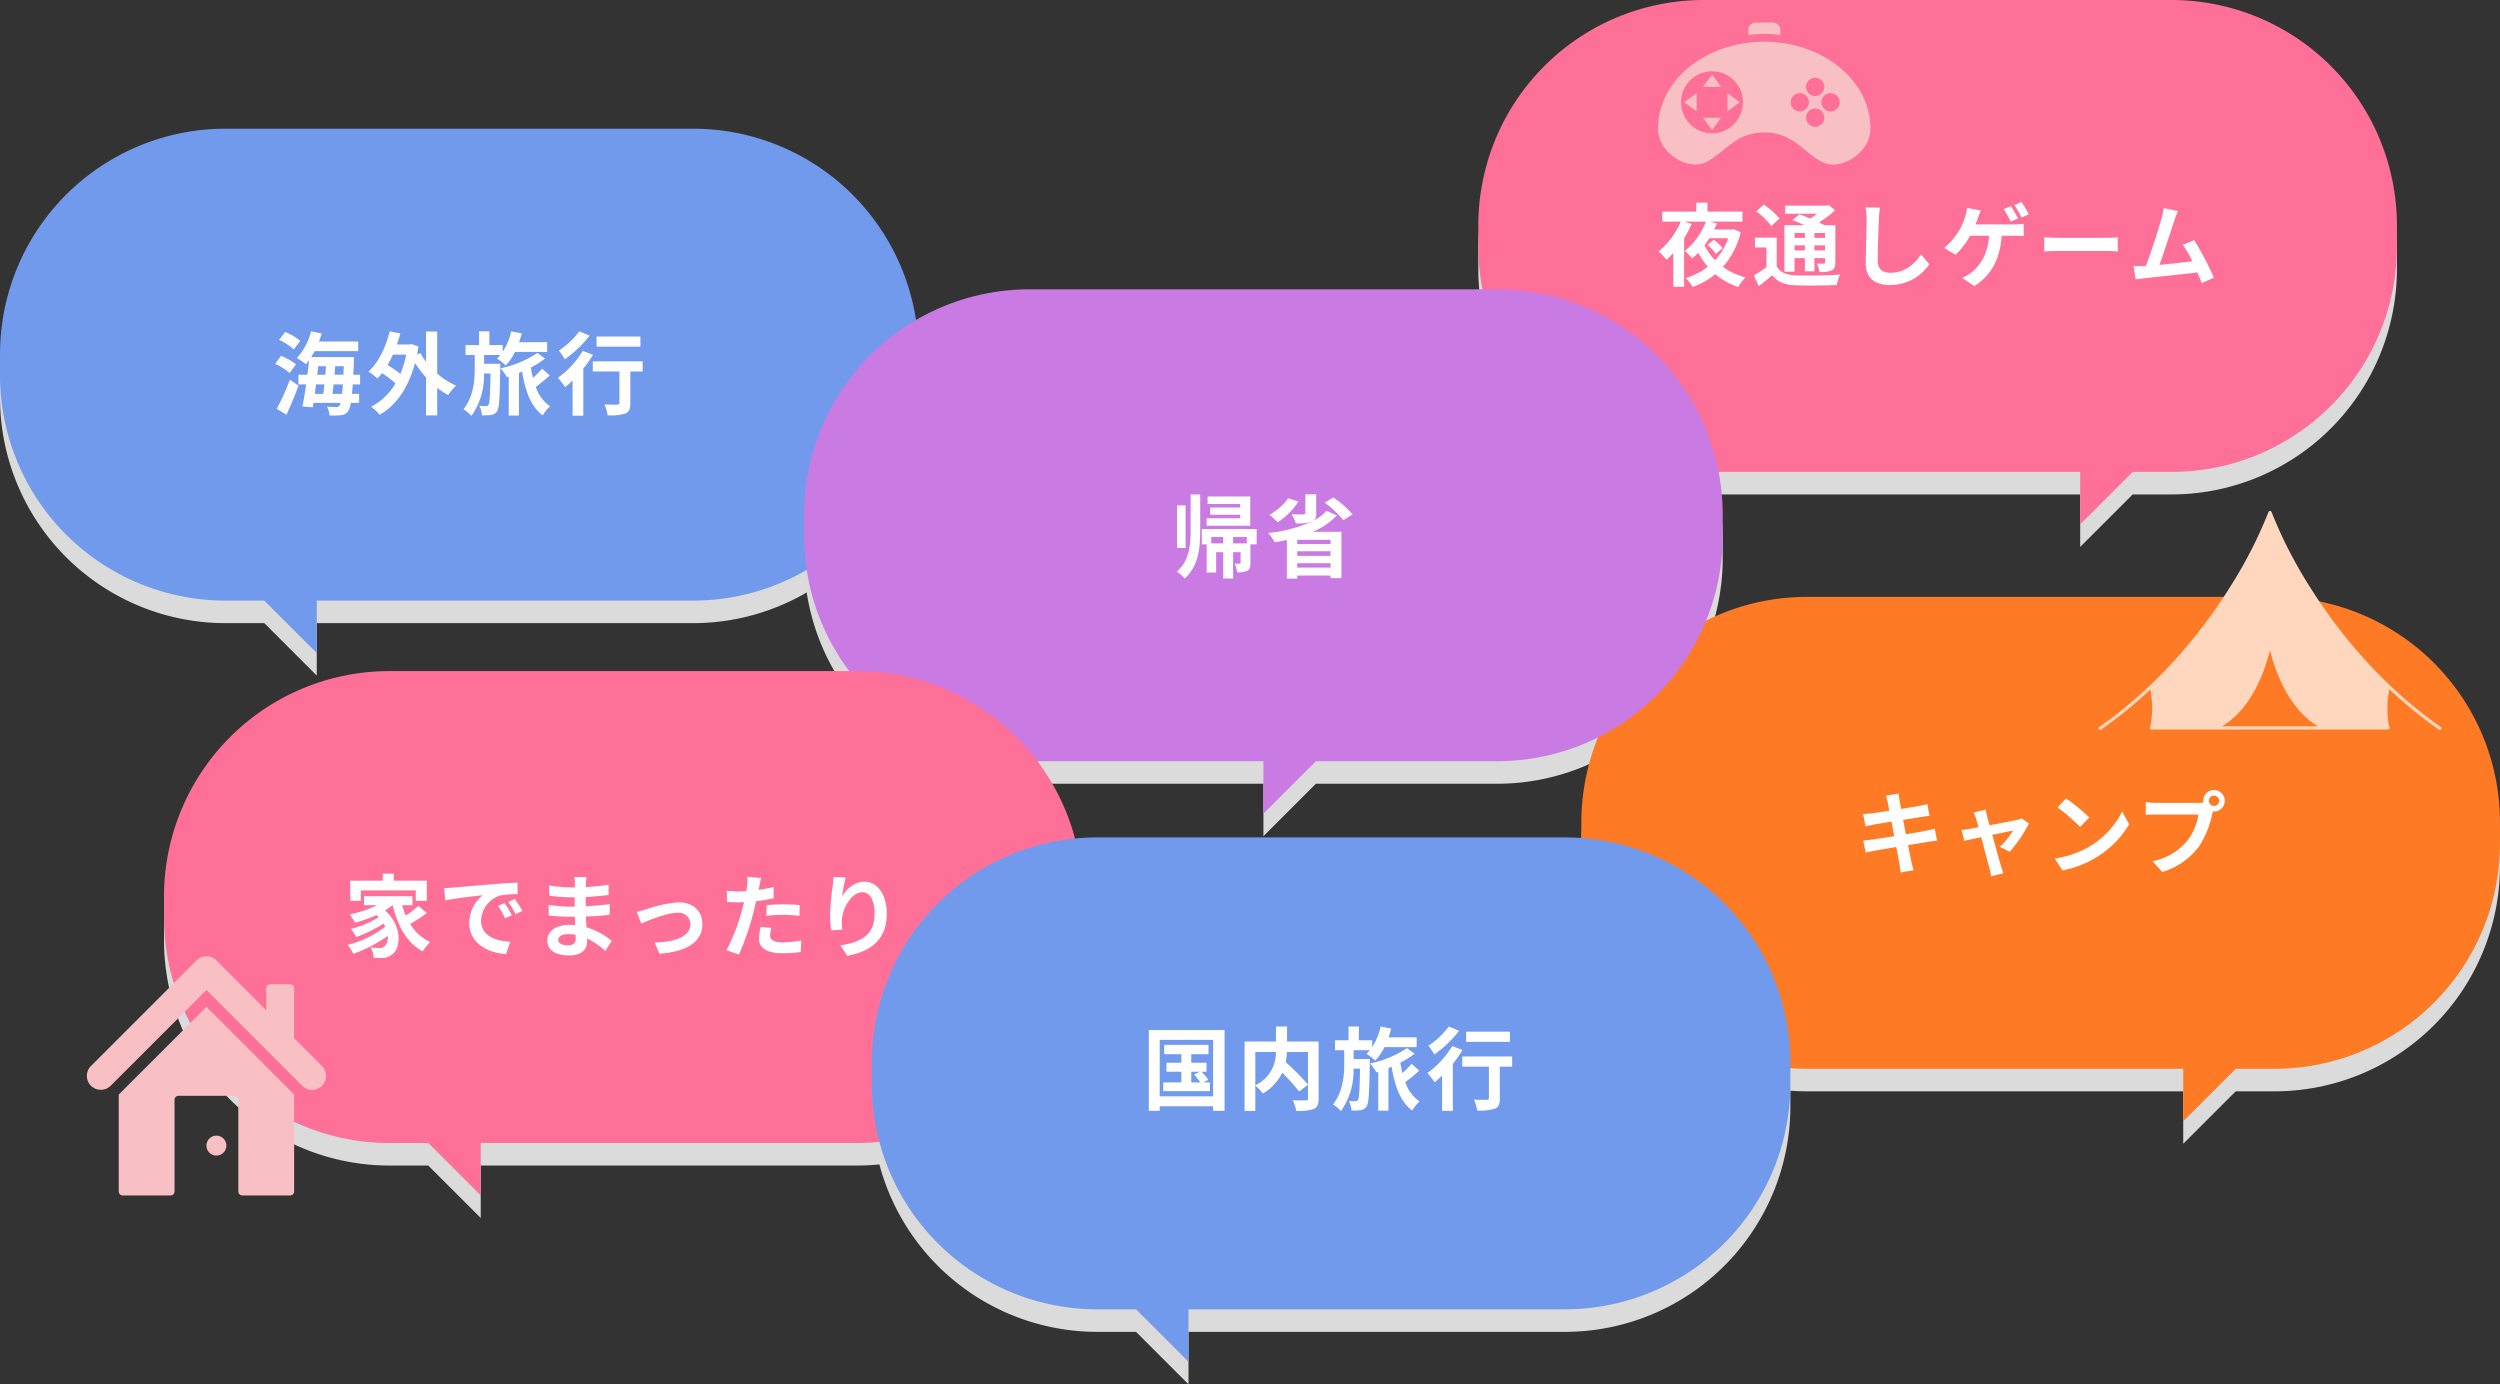
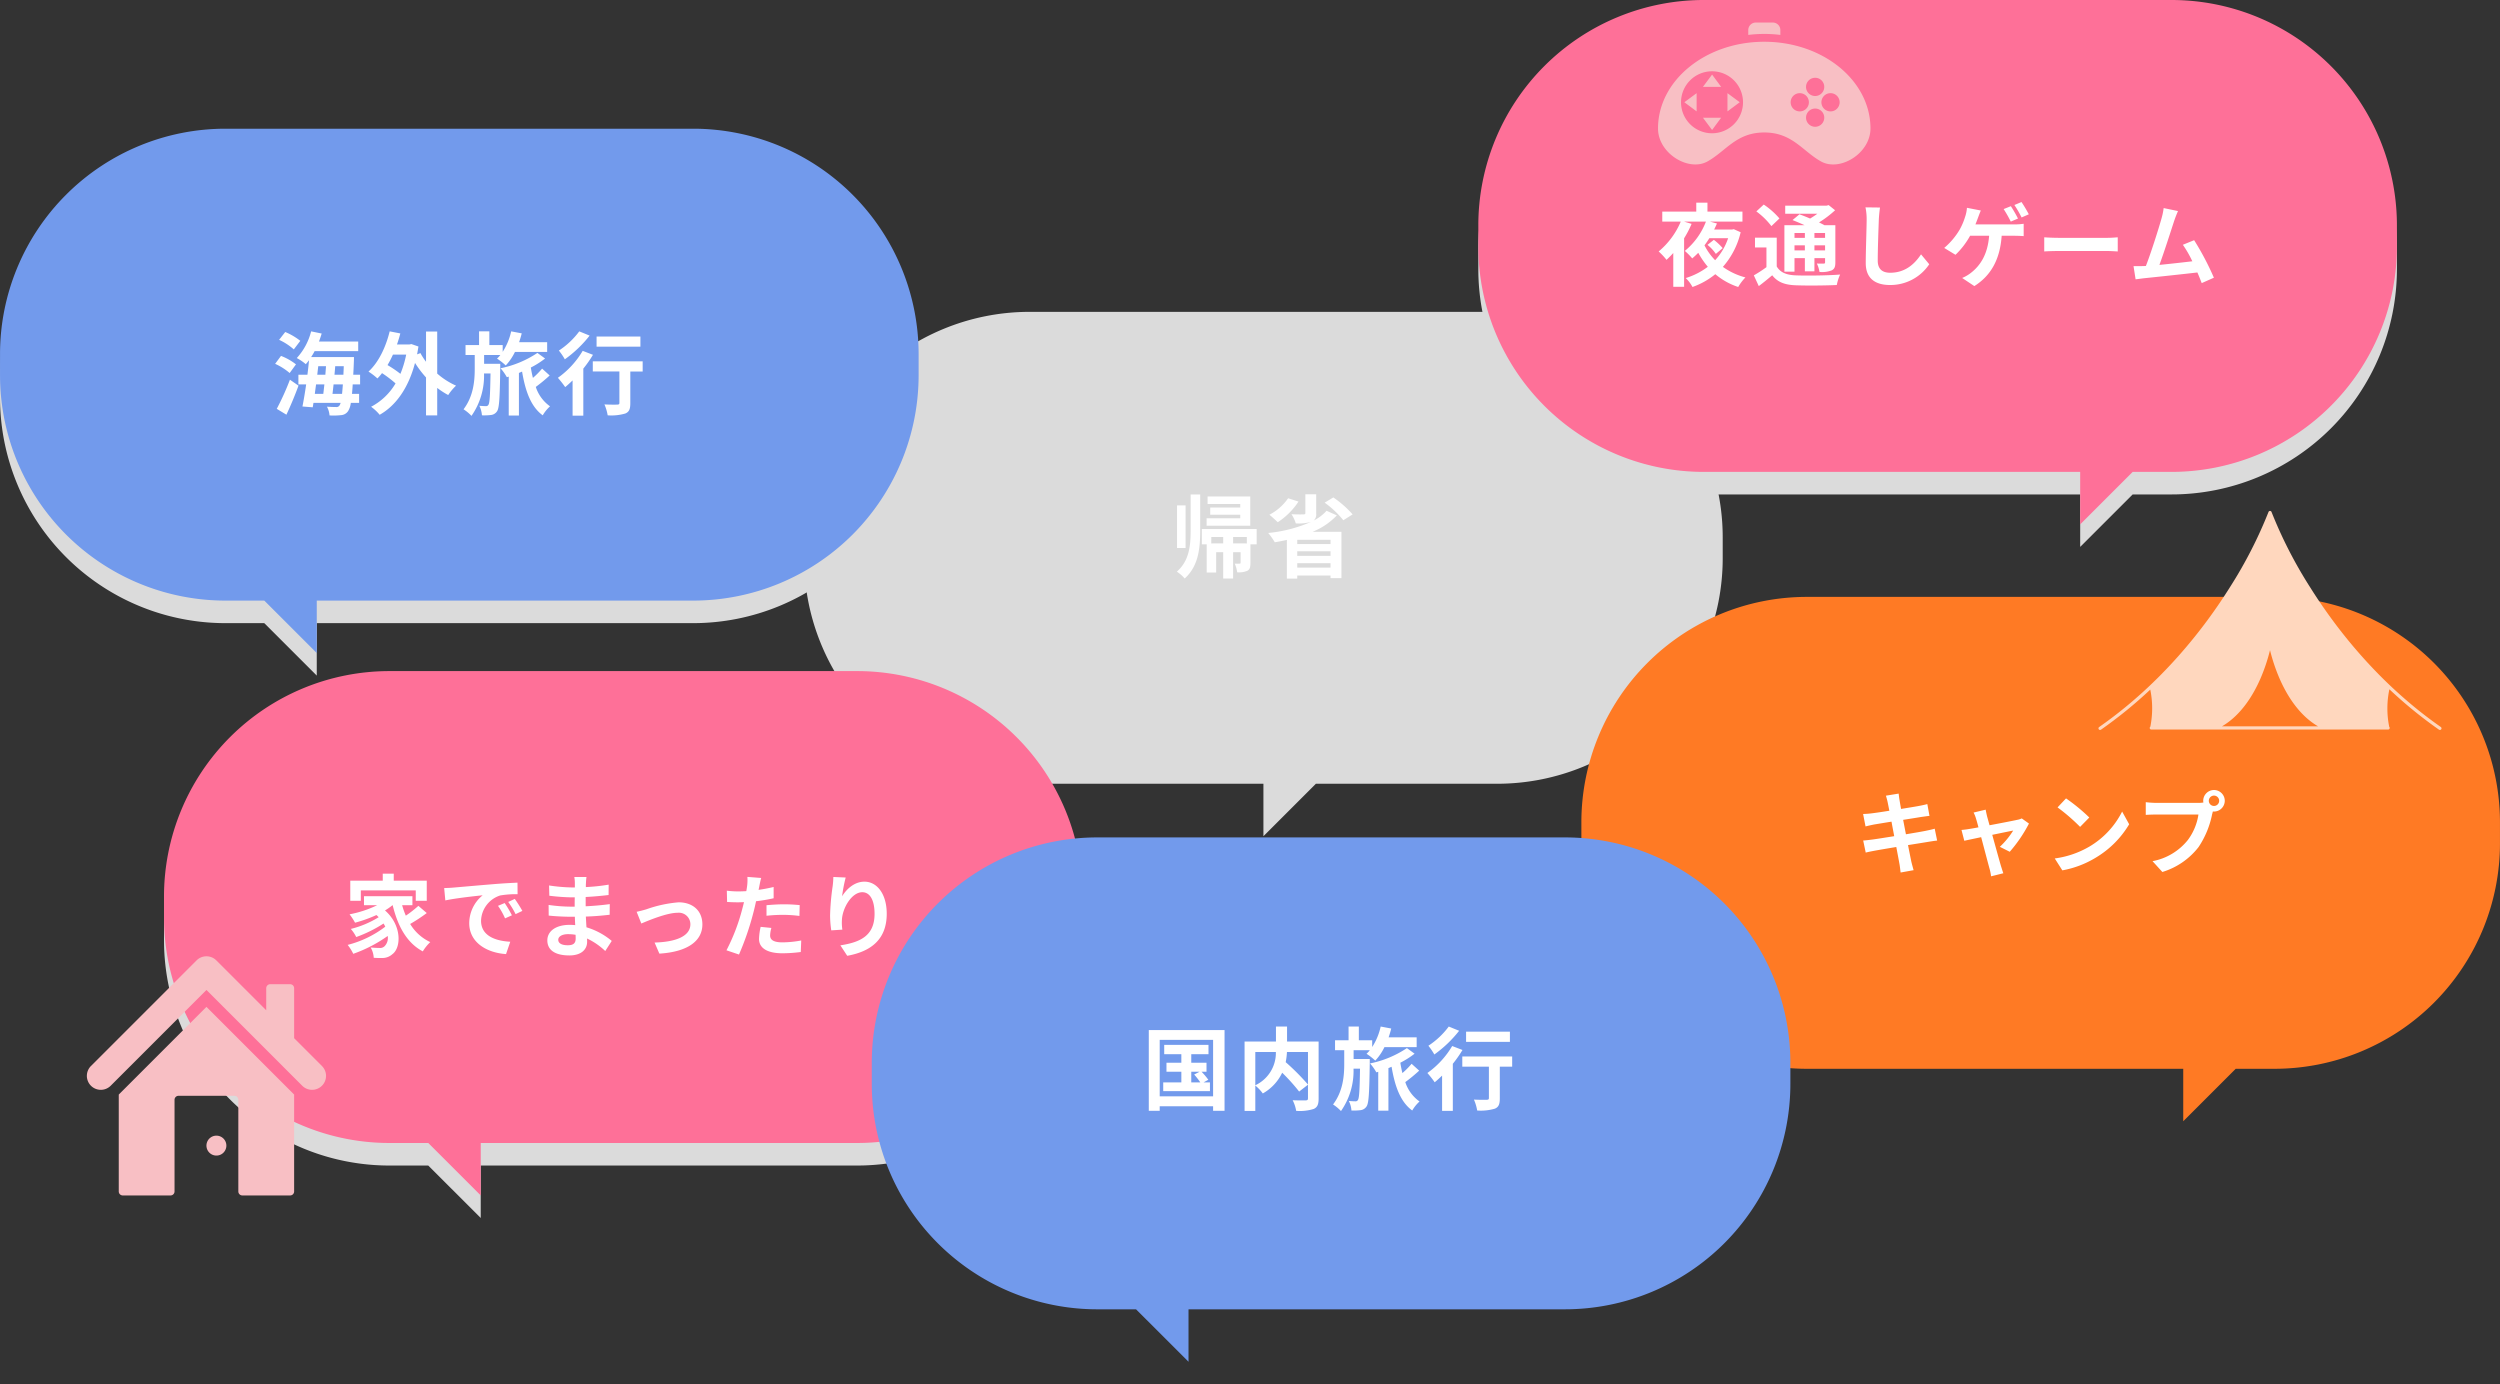
<svg xmlns="http://www.w3.org/2000/svg" width="554.377" height="306.973" viewBox="0 0 554.377 306.973">
  <rect x="0" y="0" width="554.377" height="306.973" fill="#333333" stroke="none" />
  <g id="Group_36083" data-name="Group 36083" transform="translate(-4361.476 -2433)">
    <g id="Group_36082" data-name="Group 36082">
      <g id="Group_36063" data-name="Group 36063" transform="translate(-5074.5 625.539)">
        <g id="Group_36018" data-name="Group 36018" transform="translate(0 5)">
          <path id="Union_63" data-name="Union 63" d="M50,116.276a50,50,0,0,1-50-50V61.634a50,50,0,0,1,50-50h83.463V0L145.1,11.633H153.7a50,50,0,0,1,50,50v4.643a50,50,0,0,1-50,50Z" transform="translate(9639.681 1952.277) rotate(180)" fill="#dbdbdb" />
          <path id="Union_64" data-name="Union 64" d="M133.464,104.643H50a50,50,0,0,1-50-50V50A50,50,0,0,1,50,0H153.7a50,50,0,0,1,50,50v4.642a50,50,0,0,1-50,50H145.1l-11.635,11.634Z" transform="translate(9763.795 1807.461)" fill="#dbdbdb" />
-           <path id="Union_65" data-name="Union 65" d="M133.464,104.643H50a50,50,0,0,1-50-50V50A50,50,0,0,1,50,0H153.7a50,50,0,0,1,50,50v4.642a50,50,0,0,1-50,50H145.1l-11.635,11.634Z" transform="translate(9786.647 1939.823)" fill="#dbdbdb" />
          <path id="Union_66" data-name="Union 66" d="M101.852,104.643H50a50,50,0,0,1-50-50V50A50,50,0,0,1,50,0H153.7a50,50,0,0,1,50,50v4.642a50,50,0,0,1-50,50H113.488l-11.636,11.634Z" transform="translate(9614.288 1871.615)" fill="#dbdbdb" />
          <path id="Union_67" data-name="Union 67" d="M50,116.276a50,50,0,0,1-50-50V61.634a50,50,0,0,1,50-50h83.463V0L145.1,11.633H153.7a50,50,0,0,1,50,50v4.643a50,50,0,0,1-50,50Z" transform="translate(9676.043 2072.553) rotate(180)" fill="#dbdbdb" />
-           <path id="Union_68" data-name="Union 68" d="M50,116.276a50,50,0,0,1-50-50V61.634a50,50,0,0,1,50-50h83.463V0L145.1,11.633H153.7a50,50,0,0,1,50,50v4.643a50,50,0,0,1-50,50Z" transform="translate(9832.993 2109.434) rotate(180)" fill="#dbdbdb" />
        </g>
        <path id="Union_34" data-name="Union 34" d="M50,116.276a50,50,0,0,1-50-50V61.634a50,50,0,0,1,50-50h83.463V0L145.1,11.633H153.7a50,50,0,0,1,50,50v4.643a50,50,0,0,1-50,50Z" transform="translate(9639.681 1952.277) rotate(180)" fill="#729aec" />
        <path id="Union_35" data-name="Union 35" d="M133.464,104.643H50a50,50,0,0,1-50-50V50A50,50,0,0,1,50,0H153.7a50,50,0,0,1,50,50v4.642a50,50,0,0,1-50,50H145.1l-11.635,11.634Z" transform="translate(9763.795 1807.461)" fill="#fe7098" />
        <path id="Union_43" data-name="Union 43" d="M133.464,104.643H50a50,50,0,0,1-50-50V50A50,50,0,0,1,50,0H153.7a50,50,0,0,1,50,50v4.642a50,50,0,0,1-50,50H145.1l-11.635,11.634Z" transform="translate(9786.647 1939.823)" fill="#ff7a24" />
-         <path id="Union_42" data-name="Union 42" d="M101.852,104.643H50a50,50,0,0,1-50-50V50A50,50,0,0,1,50,0H153.7a50,50,0,0,1,50,50v4.642a50,50,0,0,1-50,50H113.488l-11.636,11.634Z" transform="translate(9614.288 1871.615)" fill="#ca7ae3" />
        <path id="Path_107636" data-name="Path 107636" d="M-35.26-14.84A14.418,14.418,0,0,0-38.6-16.8l-1.36,1.74a13.129,13.129,0,0,1,3.26,2.12Zm-.96,5.22a12.773,12.773,0,0,0-3.32-1.88l-1.3,1.76A13.308,13.308,0,0,1-37.62-7.7ZM-38.34,1.54c.92-1.96,1.9-4.3,2.68-6.44l-1.9-1.32A58.523,58.523,0,0,1-40.48.24Zm10.22-4.62c.08-.64.16-1.36.24-2.1h2.06q-.09,1.23-.18,2.1Zm-1.8-2.1c-.08.74-.16,1.46-.24,2.1h-1.88c.08-.68.18-1.38.28-2.1Zm-1.36-4.04h1.72c-.04.62-.1,1.26-.14,1.9h-1.8Zm3.6,1.9c.06-.64.12-1.28.16-1.9h1.9c-.02.68-.06,1.32-.08,1.9ZM-22-5.18V-7.32h-1.52c.06-.9.1-1.88.14-2.96.02-.28.02-.96.02-.96h-9.5a14.312,14.312,0,0,0,.78-1.32h9.66v-2.12h-8.7c.22-.58.42-1.18.6-1.78l-2.34-.48a13.725,13.725,0,0,1-3.18,5.92,10.988,10.988,0,0,1,2,1.36c.24-.28.48-.56.72-.88-.1,1.02-.22,2.12-.36,3.22h-2v2.14h1.72c-.26,1.84-.56,3.56-.82,4.9l2.28.18.16-.98h6.02a2.19,2.19,0,0,1-.26.6.791.791,0,0,1-.74.32c-.4,0-1.18-.02-2.04-.08a4.543,4.543,0,0,1,.58,1.94,14,14,0,0,0,2.52-.06,2.019,2.019,0,0,0,1.6-.9,4.367,4.367,0,0,0,.6-1.82h1.84v-2H-23.8c.06-.62.12-1.3.16-2.1Zm10.22-6.6a22.671,22.671,0,0,1-1.28,4.26,24.6,24.6,0,0,0-2.86-1.94,21.112,21.112,0,0,0,1.2-2.32ZM-4.9-16.9H-7.38v6.7a13.575,13.575,0,0,1-1.24-1.92l-.74.28q.15-.84.3-1.74l-1.56-.54-.42.08h-2.78c.28-.8.52-1.6.74-2.44l-2.36-.46c-.88,3.58-2.5,6.92-4.7,8.92A14.338,14.338,0,0,1-18.16-6.5a9.833,9.833,0,0,0,1.02-1.18,25.525,25.525,0,0,1,3,2.28A13.584,13.584,0,0,1-19.56-.22a10.073,10.073,0,0,1,1.9,1.78c3.56-2.02,6.34-5.84,7.84-11.5A22.705,22.705,0,0,0-7.38-6.72V1.7H-4.9V-4.4A16.9,16.9,0,0,0-2.46-2.82,11.438,11.438,0,0,1-.72-4.9,16.486,16.486,0,0,1-4.9-7.58ZM9.08-9.74H5.5V-11.7H9.1a5.659,5.659,0,0,1-.74.8A13.583,13.583,0,0,1,10.3-9.38a12.147,12.147,0,0,0,2.04-3h7.14v-2.16H13.26c.22-.64.42-1.3.58-1.96l-2.34-.44A13.77,13.77,0,0,1,9.62-12.4v-1.5H6.66v-3.04H4.38v3.04h-3v2.2H3.42v3.08C3.42-5.96,3.14-2.56.94.34A9.761,9.761,0,0,1,2.7,1.8,15.511,15.511,0,0,0,5.48-7.6H6.92c-.08,4.82-.18,6.52-.46,6.94a.568.568,0,0,1-.56.3c-.32,0-.84-.02-1.46-.08a5.686,5.686,0,0,1,.58,2.12A12.465,12.465,0,0,0,7.08,1.6,1.831,1.831,0,0,0,8.38.76c.5-.74.6-3.12.7-9.58Zm9.28,1.06a17.9,17.9,0,0,1-2.04,2.06c-.18-.74-.34-1.52-.46-2.3a18.79,18.79,0,0,0,3.16-2l-1.7-1.24a22.771,22.771,0,0,1-8.18,3.4,10.824,10.824,0,0,1,1.4,1.98l.42-.12V1.72h2.26V-7.72c.24-.1.46-.2.7-.3.72,4.3,1.94,7.78,4.58,9.7a8.357,8.357,0,0,1,1.62-2,8.433,8.433,0,0,1-3.16-4.3,35.7,35.7,0,0,0,3.08-2.54Zm21.8-7.12H30.44v2.26h9.72ZM26.6-16.94a17.792,17.792,0,0,1-4.52,4.26,13.828,13.828,0,0,1,1.32,1.94A26.85,26.85,0,0,0,28.9-16Zm.76,4.32a19.487,19.487,0,0,1-5.5,5.98,23.434,23.434,0,0,1,1.62,2.06c.54-.44,1.08-.94,1.64-1.48V1.76H27.5V-8.68a26.527,26.527,0,0,0,2.14-3.06Zm13.3,2.32H29.6v2.26h5.9v6.96c0,.3-.14.38-.5.38-.36.02-1.68.02-2.82-.04a10.113,10.113,0,0,1,.72,2.42,11.041,11.041,0,0,0,3.9-.4c.88-.36,1.12-1.02,1.12-2.3V-8.04h2.74Z" transform="translate(9537.828 1897.881)" fill="#fff" />
        <path id="Path_107637" data-name="Path 107637" d="M-47.66-6.86A13.533,13.533,0,0,0-49.62-8.7l-1.42,1.12a8.943,8.943,0,0,1,1.86,2Zm1.2-2.2a13.444,13.444,0,0,1-2.88,4.88,13.117,13.117,0,0,1-2.36-3.3c.38-.5.74-1.04,1.08-1.58Zm1.26-2-.38.08h-3.98c.22-.44.44-.9.62-1.34l-1.54-.42h7.2v-2.22h-7.76v-1.98h-2.48v1.98h-7.54v2.22h4.1a17.492,17.492,0,0,1-4.9,6.62,15.017,15.017,0,0,1,1.74,1.86c.5-.46,1-.96,1.5-1.52v7.5h2.4V-9.04a22.068,22.068,0,0,0,1.66-3.2l-1.66-.5h4.84a15.594,15.594,0,0,1-4.68,6.5,14.275,14.275,0,0,1,1.64,1.66c.46-.38.9-.8,1.34-1.24a18.837,18.837,0,0,0,2.12,3.1,15.755,15.755,0,0,1-4.9,2.5,7.721,7.721,0,0,1,1.5,1.98A16.822,16.822,0,0,0-49.3-1.08a15.184,15.184,0,0,0,5.08,2.84,10.356,10.356,0,0,1,1.6-2.12,15.155,15.155,0,0,1-5-2.34,17.71,17.71,0,0,0,3.94-7.68Zm15.76.84v1.08h-2.3v-1.08Zm4.48,1.08h-2.36v-1.08h2.36Zm-2.36,2.78V-7.48h2.36v1.12Zm-4.42,0V-7.48h2.3v1.12Zm0,1.72h2.3v2.92h2.12V-4.64h2.36v.92c0,.2-.06.28-.3.3-.2,0-.9,0-1.52-.02a6.5,6.5,0,0,1,.58,1.86,6.019,6.019,0,0,0,2.7-.34c.64-.32.82-.82.82-1.78v-8.24H-25.1c-.34-.2-.76-.4-1.2-.62a22.764,22.764,0,0,0,3.56-2.7l-1.42-1.14-.46.12H-33.8v1.8h7.12a18.479,18.479,0,0,1-1.6,1.06c-.82-.36-1.66-.68-2.36-.94l-1.54,1.28c.82.32,1.78.72,2.68,1.14h-4.48v10.3h2.24Zm-3.34-8.8a17.13,17.13,0,0,0-3.48-3.08L-40.2-15a16.235,16.235,0,0,1,3.34,3.26Zm-.6,4.26H-40.5V-7h2.54v4.36a27.529,27.529,0,0,1-2.8,1.82l1.1,2.38c1.12-.84,2.06-1.62,2.98-2.4C-35.48.7-33.9,1.28-31.5,1.38c2.44.1,6.68.06,9.14-.06A9.828,9.828,0,0,1-21.62-1c-2.74.22-7.48.28-9.86.18-2.04-.08-3.42-.64-4.2-1.98Zm22.9-6.68L-16-15.9a12.756,12.756,0,0,1,.26,2.7c0,1.72-.2,6.98-.2,9.66,0,3.42,2.12,4.86,5.4,4.86a10.353,10.353,0,0,0,8.68-4.6l-1.82-2.2C-5.12-3.3-7.22-1.4-10.52-1.4c-1.56,0-2.76-.66-2.76-2.68,0-2.48.16-6.96.24-9.12C-13-14-12.9-15.02-12.78-15.86Zm29.02-.3-1.6.64a27.488,27.488,0,0,1,1.58,2.78l1.6-.68A29.284,29.284,0,0,0,16.24-16.16Zm2.36-.92-1.58.66a23.6,23.6,0,0,1,1.6,2.76l1.6-.7A31.282,31.282,0,0,0,18.6-17.08ZM9.58-15.2,6.5-15.8a7.728,7.728,0,0,1-.42,2.04,14.286,14.286,0,0,1-1.16,2.74A15.948,15.948,0,0,1,1.46-6.9l2.5,1.52A17.412,17.412,0,0,0,7.2-9.6h4.22C11.1-5.42,9.44-2.96,7.34-1.34a8.487,8.487,0,0,1-1.9,1.1l2.7,1.8C11.76-.72,13.84-4.28,14.2-9.6H17c.46,0,1.34.02,2.08.08v-2.74a13.114,13.114,0,0,1-2.08.14H8.38c.22-.52.4-1.02.56-1.44C9.1-14,9.36-14.7,9.58-15.2ZM23.64-9.26v3.14c.74-.06,2.08-.1,3.22-.1H37.6c.84,0,1.86.08,2.34.1V-9.26c-.52.04-1.4.12-2.34.12H26.86C25.82-9.14,24.36-9.2,23.64-9.26ZM53.3-15.08l-3.18-.66a14.554,14.554,0,0,1-.48,2.32c-.58,2.08-2.3,7.56-3.46,10.52-.18,0-.38.02-.54.02-.66.02-1.52.02-2.2.02L43.9.06c.64-.08,1.38-.18,1.88-.24,2.52-.26,8.58-.9,11.82-1.28.38.86.7,1.68.96,2.36l2.7-1.2a61.511,61.511,0,0,0-4.38-8.32L54.38-7.6a24.175,24.175,0,0,1,2.1,3.66c-2.02.24-4.86.56-7.3.8,1-2.68,2.62-7.76,3.26-9.72C52.74-13.74,53.04-14.48,53.3-15.08Z" transform="translate(9865.647 1869.342)" fill="#fff" />
        <path id="Path_107638" data-name="Path 107638" d="M-33.92-14.28c.06.32.2.98.36,1.82-1.72.28-3.26.5-3.96.58-.62.08-1.22.12-1.86.14l.54,2.76c.68-.18,1.2-.28,1.84-.42.62-.1,2.16-.36,3.92-.64.18,1.02.4,2.14.6,3.22-2.02.32-3.88.62-4.8.74-.64.08-1.54.2-2.08.22l.56,2.68c.46-.12,1.14-.26,2-.42s2.74-.48,4.78-.82c.32,1.68.58,3.06.68,3.64.12.58.18,1.28.28,2.02l2.88-.52c-.18-.64-.38-1.36-.52-1.96-.12-.62-.4-1.96-.72-3.6,1.76-.28,3.38-.54,4.34-.7.76-.12,1.58-.26,2.12-.3l-.54-2.64c-.52.16-1.26.32-2.04.48-.9.18-2.54.46-4.34.76-.22-1.1-.42-2.2-.62-3.2,1.66-.26,3.18-.5,4-.64.6-.08,1.4-.2,1.84-.24l-.48-2.62c-.48.14-1.24.3-1.88.42-.72.14-2.24.38-3.94.66-.16-.9-.28-1.56-.32-1.84-.1-.48-.16-1.16-.22-1.56l-2.82.46C-34.18-15.32-34.04-14.86-33.92-14.28ZM-12.2-12.7l-2.68.64a7,7,0,0,1,.56,1.42c.14.44.32,1.08.52,1.86-.92.18-1.64.3-1.92.34-.66.12-1.2.18-1.84.24l.62,2.4c.6-.14,2.06-.44,3.74-.8.72,2.72,1.54,5.84,1.84,6.92A11.463,11.463,0,0,1-11,2.08l2.72-.68C-8.44,1-8.7.1-8.82-.24c-.3-1.04-1.16-4.12-1.92-6.88,2.16-.44,4.16-.86,4.64-.94a17.755,17.755,0,0,1-2.96,3.6l2.2,1.1A31.481,31.481,0,0,0-2.6-9.62l-1.6-1.14a3.812,3.812,0,0,1-1.02.32c-.78.18-3.58.72-6.12,1.2-.22-.78-.4-1.46-.54-1.94C-12-11.7-12.12-12.24-12.2-12.7ZM5.62-15.2l-1.88,2a41.585,41.585,0,0,1,5,4.32l2.04-2.08A40.393,40.393,0,0,0,5.62-15.2ZM3.12-1.88,4.8.76a21.659,21.659,0,0,0,7.42-2.82,21.267,21.267,0,0,0,7.4-7.4l-1.56-2.82A18.832,18.832,0,0,1,10.78-4.5,20.614,20.614,0,0,1,3.12-1.88ZM37.28-14.66a1.161,1.161,0,0,1,1.16-1.16,1.157,1.157,0,0,1,1.14,1.16,1.153,1.153,0,0,1-1.14,1.14A1.157,1.157,0,0,1,37.28-14.66Zm-1.24,0a2.215,2.215,0,0,0,.04.38,8.63,8.63,0,0,1-1.14.08H25.68a22.269,22.269,0,0,1-2.38-.16v2.82c.5-.04,1.46-.08,2.38-.08h9.3a12.568,12.568,0,0,1-2.34,5.64,13.111,13.111,0,0,1-7.84,4.7l2.18,2.4a16.063,16.063,0,0,0,8.04-5.54,20.189,20.189,0,0,0,3-7.28c.06-.18.1-.38.16-.6a1.14,1.14,0,0,0,.26.02,2.4,2.4,0,0,0,2.38-2.38,2.4,2.4,0,0,0-2.38-2.4A2.407,2.407,0,0,0,36.04-14.66Z" transform="translate(9888.5 1999.704)" fill="#fff" />
        <path id="Path_107635" data-name="Path 107635" d="M-2.92-16.46h-9.46v1.68h7.24V-14H-11.8v1.6h6.66v.78H-12.6v1.66h9.68Zm-14.34,1.98h-1.9v9.46h1.9Zm1.12,5.54c0,3.46-.32,6.76-3.06,9.16a7.924,7.924,0,0,1,1.74,1.52c3.06-2.76,3.44-6.68,3.44-10.68V-16.9h-2.12Zm12.46,2.9H-6.72V-7.46h3.04Zm-7.88,0V-7.46h2.64v1.42ZM-1.5-9.24H-13.66v3.4h1.08V.42h2.1V-4.1h1.56V1.74h2.2V-4.1h1.66v2.32c0,.16-.06.22-.22.22a9.248,9.248,0,0,1-1.08,0A6.838,6.838,0,0,1-5.82.36,4.643,4.643,0,0,0-3.56.02c.58-.32.68-.86.68-1.76v-4.1H-1.5Zm6.98-6.82A11.562,11.562,0,0,1,1.32-12.4c.52.4,1.42,1.24,1.86,1.66a15.921,15.921,0,0,0,4.6-4.58ZM14.88-5.9H7.5v-.94h7.38ZM7.5-.68v-.98h7.38v.98Zm0-3.62h7.38v1.02H7.5ZM14-13.28a9.6,9.6,0,0,1-2.84,2.16,1.851,1.851,0,0,0,.54-1.6v-4.22H9.3v4.14c0,.26-.1.32-.44.32-.34.02-1.6.02-2.64-.04a7.92,7.92,0,0,1,.96,2.04,10.143,10.143,0,0,0,3.38-.34l.04-.02A30.862,30.862,0,0,1,1.06-8.36,15.494,15.494,0,0,1,2.52-6.3c.9-.14,1.78-.32,2.68-.52V1.76H7.5V1.08h7.38v.58H17.3V-8.62H10.9a15.214,15.214,0,0,0,5.38-3.64Zm-.42-1.8a21.264,21.264,0,0,1,4.14,3.9l2.06-1.3a23.073,23.073,0,0,0-4.28-3.76Z" transform="translate(9716.141 1934.007)" fill="#fff" />
        <path id="Union_44" data-name="Union 44" d="M50,116.276a50,50,0,0,1-50-50V61.634a50,50,0,0,1,50-50h83.463V0L145.1,11.633H153.7a50,50,0,0,1,50,50v4.643a50,50,0,0,1-50,50Z" transform="translate(9676.043 2072.553) rotate(180)" fill="#fe7098" />
        <path id="Path_107640" data-name="Path 107640" d="M-58.2-13.2h12.18v2.3h2.44v-4.46H-50.9v-1.56h-2.44v1.56h-7.2v4.46h2.34Zm12.76,3.42A24.058,24.058,0,0,1-48.22-7.6a17.681,17.681,0,0,1-.82-2.32h2.28v-2H-57.5v2h2.92A24.175,24.175,0,0,1-60.7-7.9a14.1,14.1,0,0,1,1.22,1.86,29.834,29.834,0,0,0,4.74-1.7c.18.16.34.32.5.48a21.536,21.536,0,0,1-6.18,2.6,8.554,8.554,0,0,1,1.2,1.8,29.469,29.469,0,0,0,6.06-3,7.8,7.8,0,0,1,.38.7,23,23,0,0,1-8.34,4.04A10.251,10.251,0,0,1-59.88.86,30.842,30.842,0,0,0-52.24-3.1,2.61,2.61,0,0,1-52.9-.86a1.423,1.423,0,0,1-1.2.42c-.52,0-1.16-.04-1.92-.1a4.988,4.988,0,0,1,.68,2.28,16.579,16.579,0,0,0,1.7.04A3.289,3.289,0,0,0-51.2.94c1.98-1.44,2.12-6.42-1.64-9.7a12.857,12.857,0,0,0,1.66-1.16h.04C-50-5.26-48.02-1.58-44.46.32A9.989,9.989,0,0,1-42.8-1.74a10.194,10.194,0,0,1-4.46-4.02,36.332,36.332,0,0,0,3.68-2.42Zm5.72-3.94.26,2.74c2.32-.5,6.4-.94,8.28-1.14a8,8,0,0,0-2.98,6.18C-34.16-1.6-30.2.64-26,.92l.94-2.74c-3.4-.18-6.48-1.36-6.48-4.66a6.078,6.078,0,0,1,4.24-5.6,20.777,20.777,0,0,1,3.86-.28l-.02-2.56c-1.42.06-3.6.18-5.66.36-3.66.3-6.96.6-8.64.74C-38.14-13.78-38.92-13.74-39.72-13.72ZM-26.3-10.4l-1.48.62A15.431,15.431,0,0,1-26.22-7l1.52-.68A24.824,24.824,0,0,0-26.3-10.4Zm2.24-.92-1.46.68a17.6,17.6,0,0,1,1.64,2.7l1.5-.72A29.916,29.916,0,0,0-24.06-11.32Zm9.64,9.06c0-.68.78-1.24,2.2-1.24a11.108,11.108,0,0,1,1.64.14c.02.36.02.64.02.86,0,1.16-.7,1.46-1.76,1.46C-13.7-1.04-14.42-1.5-14.42-2.26Zm6.26-13.92h-2.7a8.04,8.04,0,0,1,.12,1.38v.94h-.78a37.339,37.339,0,0,1-4.94-.44l.06,2.28a45.976,45.976,0,0,0,4.9.36h.74c-.02.68-.02,1.4-.02,2.06h-.96a35.341,35.341,0,0,1-4.82-.38l.02,2.36c1.32.16,3.6.26,4.76.26h1.04c.02.6.04,1.24.08,1.86-.4-.04-.82-.06-1.24-.06-3.08,0-4.94,1.42-4.94,3.44,0,2.12,1.68,3.34,4.88,3.34,2.64,0,3.94-1.32,3.94-3.02,0-.22,0-.46-.02-.74A15.33,15.33,0,0,1-4,.24L-2.56-2a15.658,15.658,0,0,0-5.6-3.02c-.06-.8-.1-1.62-.14-2.38,1.92-.06,3.48-.2,5.28-.4L-3-10.16c-1.62.22-3.32.38-5.34.48v-2.06c1.94-.1,3.76-.28,5.08-.44l.02-2.3a41.917,41.917,0,0,1-5.06.54c0-.32,0-.62.02-.82A13.507,13.507,0,0,1-8.16-16.18ZM2.96-8.46,4-5.86c1.7-.72,5.7-2.38,8.02-2.38A2.564,2.564,0,0,1,14.88-5.7c0,2.72-3.36,3.94-7.94,4.06L8,.82c6.36-.4,9.54-2.86,9.54-6.48,0-3.02-2.12-4.9-5.28-4.9A28.175,28.175,0,0,0,5.08-9C4.48-8.82,3.56-8.58,2.96-8.46ZM32.84-4.88l-2.38-.24a13.986,13.986,0,0,0-.36,2.68C30.1-.42,31.92.74,35.28.74A32.1,32.1,0,0,0,39.36.46l.1-2.56a23.472,23.472,0,0,1-4.16.42c-2.14,0-2.74-.66-2.74-1.54A6.852,6.852,0,0,1,32.84-4.88ZM30.58-15.96l-3.06-.24a10.253,10.253,0,0,1-.06,2.02q-.06.48-.18,1.14-.93.06-1.8.06a19.792,19.792,0,0,1-2.52-.16l.06,2.5c.7.04,1.46.08,2.42.08.42,0,.86-.02,1.32-.04-.12.58-.28,1.14-.42,1.68a43.3,43.3,0,0,1-3.46,9l2.78.94a62.149,62.149,0,0,0,3.18-9.26c.22-.82.42-1.7.6-2.56a36.818,36.818,0,0,0,3.9-.66v-2.5c-1.1.26-2.22.48-3.34.64.06-.28.12-.54.16-.76C30.24-14.52,30.42-15.42,30.58-15.96Zm1.18,6.04v2.34a34.363,34.363,0,0,1,3.86-.2,29.32,29.32,0,0,1,3.44.24l.06-2.4a35.171,35.171,0,0,0-3.52-.18C34.32-10.12,32.88-10.02,31.76-9.92Zm17.56-6.14-2.74-.12a17.714,17.714,0,0,1-.16,2.1,52.625,52.625,0,0,0-.56,6.4,22.622,22.622,0,0,0,.26,3.34l2.46-.16a10.458,10.458,0,0,1-.1-2.12c.1-2.64,2.16-6.18,4.52-6.18,1.68,0,2.72,1.72,2.72,4.8,0,4.84-3.14,6.3-7.58,6.98L49.66,1.3c5.3-.96,8.76-3.66,8.76-9.32,0-4.4-2.16-7.12-4.94-7.12-2.26,0-4,1.68-4.96,3.24A32.611,32.611,0,0,1,49.32-16.06Z" transform="translate(9574.19 2018.111)" fill="#fff" />
        <path id="Union_45" data-name="Union 45" d="M50,116.276a50,50,0,0,1-50-50V61.634a50,50,0,0,1,50-50h83.463V0L145.1,11.633H153.7a50,50,0,0,1,50,50v4.643a50,50,0,0,1-50,50Z" transform="translate(9832.993 2109.434) rotate(180)" fill="#729aec" />
        <path id="Path_107639" data-name="Path 107639" d="M-30.5-6.92h1.86l-1.22.62A15.227,15.227,0,0,1-28.5-4.56h-2Zm2.74,2.36,1.04-.58a15.435,15.435,0,0,0-1.5-1.78h1.1v-2H-30.5V-10.8h3.82v-2.08H-36.5v2.08h3.8v1.88H-36v2h3.3v2.36h-4.02v1.94h10.36V-4.56Zm-9.74,3.1V-13.98h11.84V-1.46Zm-2.42-14.7V1.74h2.42v-1h11.84v1h2.54v-17.9Zm35.3,4.86v7.22A52.206,52.206,0,0,0-9.56-9.04a15.157,15.157,0,0,0,.28-2.26Zm-11.68,0h4.56A7.923,7.923,0,0,1-16.3-3.92Zm14.04-2.32h-7v-3.32h-2.46v3.32h-6.96V1.78h2.38V-3.86A9.678,9.678,0,0,1-14.64-2.1a10.381,10.381,0,0,0,4.3-4.6A41.828,41.828,0,0,1-6.58-2.52l1.96-1.52v3c0,.36-.12.46-.5.48-.38,0-1.72.02-2.9-.04a7.8,7.8,0,0,1,.78,2.36,10.323,10.323,0,0,0,3.88-.42C-2.52.96-2.26.3-2.26-.98ZM9.08-9.74H5.5V-11.7H9.1a5.659,5.659,0,0,1-.74.8A13.583,13.583,0,0,1,10.3-9.38a12.147,12.147,0,0,0,2.04-3h7.14v-2.16H13.26c.22-.64.42-1.3.58-1.96l-2.34-.44A13.77,13.77,0,0,1,9.62-12.4v-1.5H6.66v-3.04H4.38v3.04h-3v2.2H3.42v3.08C3.42-5.96,3.14-2.56.94.34A9.761,9.761,0,0,1,2.7,1.8,15.511,15.511,0,0,0,5.48-7.6H6.92c-.08,4.82-.18,6.52-.46,6.94a.568.568,0,0,1-.56.3c-.32,0-.84-.02-1.46-.08a5.686,5.686,0,0,1,.58,2.12A12.465,12.465,0,0,0,7.08,1.6,1.831,1.831,0,0,0,8.38.76c.5-.74.6-3.12.7-9.58Zm9.28,1.06a17.9,17.9,0,0,1-2.04,2.06c-.18-.74-.34-1.52-.46-2.3a18.79,18.79,0,0,0,3.16-2l-1.7-1.24a22.771,22.771,0,0,1-8.18,3.4,10.824,10.824,0,0,1,1.4,1.98l.42-.12V1.72h2.26V-7.72c.24-.1.46-.2.7-.3.72,4.3,1.94,7.78,4.58,9.7a8.357,8.357,0,0,1,1.62-2,8.433,8.433,0,0,1-3.16-4.3,35.7,35.7,0,0,0,3.08-2.54Zm21.8-7.12H30.44v2.26h9.72ZM26.6-16.94a17.792,17.792,0,0,1-4.52,4.26,13.828,13.828,0,0,1,1.32,1.94A26.85,26.85,0,0,0,28.9-16Zm.76,4.32a19.487,19.487,0,0,1-5.5,5.98,23.434,23.434,0,0,1,1.62,2.06c.54-.44,1.08-.94,1.64-1.48V1.76H27.5V-8.68a26.527,26.527,0,0,0,2.14-3.06Zm13.3,2.32H29.6v2.26h5.9v6.96c0,.3-.14.38-.5.38-.36.02-1.68.02-2.82-.04a10.113,10.113,0,0,1,.72,2.42,11.041,11.041,0,0,0,3.9-.4c.88-.36,1.12-1.02,1.12-2.3V-8.04h2.74Z" transform="translate(9730.641 2052.037)" fill="#fff" />
        <g id="Group_35961" data-name="Group 35961" transform="translate(9803.647 1812.461)">
          <path id="Path_107152" data-name="Path 107152" d="M426.179,793.482c-6.209,0-8.456,4.122-12.6,6.429-4.159,2.327-10.96-1.775-10.96-7.317,0-10.63,10.546-19.229,23.556-19.229s23.555,8.6,23.555,19.229c0,5.542-6.781,9.644-10.96,7.317-4.139-2.307-6.367-6.429-12.6-6.429Zm-3.548-21.634v-1.085a1.666,1.666,0,0,1,1.656-1.657h3.785a1.67,1.67,0,0,1,1.675,1.657v1.085a29.237,29.237,0,0,0-7.116,0Zm-8.023,21.812a6.873,6.873,0,1,1,6.86-6.883,6.875,6.875,0,0,1-6.86,6.883Zm2.011-10.295h-4.041l2.03-2.722Zm-5.44,1.4v4.043l-2.72-2.031Zm6.84,0v4.043l2.72-2.031Zm-1.4,5.443h-4.041l2.03,2.721Zm17.425-5.443a2.022,2.022,0,1,0,2.03,2.012,2.019,2.019,0,0,0-2.03-2.012Zm3.41,3.412a2.021,2.021,0,1,0,2.03,2.031,2.024,2.024,0,0,0-2.03-2.031Zm3.43-3.412a2.022,2.022,0,1,0,2.011,2.012,2.024,2.024,0,0,0-2.011-2.012Zm-3.43-3.412a2.022,2.022,0,1,0,2.03,2.012,2.019,2.019,0,0,0-2.03-2.012Z" transform="translate(-402.623 -769.106)" fill="#f8bfc4" fill-rule="evenodd" />
        </g>
        <path id="Path_107244" data-name="Path 107244" d="M266.2,845.891c-14.032-9.786-23.493-22.228-28.959-30.943a98.466,98.466,0,0,1-8.591-16.747c0-.005,0-.01-.007-.014s-.01-.023-.016-.034-.011-.02-.017-.029a.308.308,0,0,0-.021-.028c-.007-.009-.014-.017-.022-.025l-.027-.023-.027-.02-.03-.018-.033-.016-.015-.007-.017,0-.035-.009-.035-.005h-.033l-.038,0-.03,0-.04.01-.015,0-.013.006a.316.316,0,0,0-.037.018l-.026.016-.03.023-.024.022a.3.3,0,0,0-.024.027.284.284,0,0,0-.02.026c-.007.01-.012.02-.018.03s-.011.021-.016.033,0,.01-.007.015a98.374,98.374,0,0,1-8.581,16.73c-5.467,8.72-14.931,21.17-28.97,30.96a.357.357,0,1,0,.408.586,97.439,97.439,0,0,0,10.927-8.885,20.726,20.726,0,0,1,.014,8.223.356.356,0,0,0,.219.638h52.5a.357.357,0,0,0,.254-.608,20.62,20.62,0,0,1,.035-8.325,97.473,97.473,0,0,0,11,8.958.357.357,0,1,0,.409-.586Zm-48.55-.153c4.3-2.5,6.993-7.038,8.535-10.573a40.051,40.051,0,0,0,2.128-6.326,40.053,40.053,0,0,0,2.128,6.326c1.542,3.534,4.235,8.077,8.535,10.573Z" transform="translate(9711.04 1122.792)" fill="#ffd7be" />
        <path id="Path_107245" data-name="Path 107245" d="M73.453,84.5a2.209,2.209,0,1,1-2.209-2.21A2.209,2.209,0,0,1,73.453,84.5ZM87.595,95.55a.885.885,0,0,0,.884-.884V73.179L69.034,53.734,49.59,73.179V94.666a.885.885,0,0,0,.884.884h10.6a.885.885,0,0,0,.884-.884V74.338a.887.887,0,0,1,.883-.884H75.222a.886.886,0,0,1,.883.884V94.666a.886.886,0,0,0,.884.884ZM83.176,48.707a.886.886,0,0,0-.884.883v4.9L71.223,43.422a3.1,3.1,0,0,0-4.376,0L43.423,66.846A3.093,3.093,0,0,0,47.8,71.221L69.034,49.984,90.273,71.221a3.093,3.093,0,0,0,4.374-4.375l-6.167-6.167V49.59a.885.885,0,0,0-.884-.883Z" transform="translate(9412.721 1977.003)" fill="#f8bfc4" fill-rule="evenodd" />
      </g>
    </g>
  </g>
</svg>